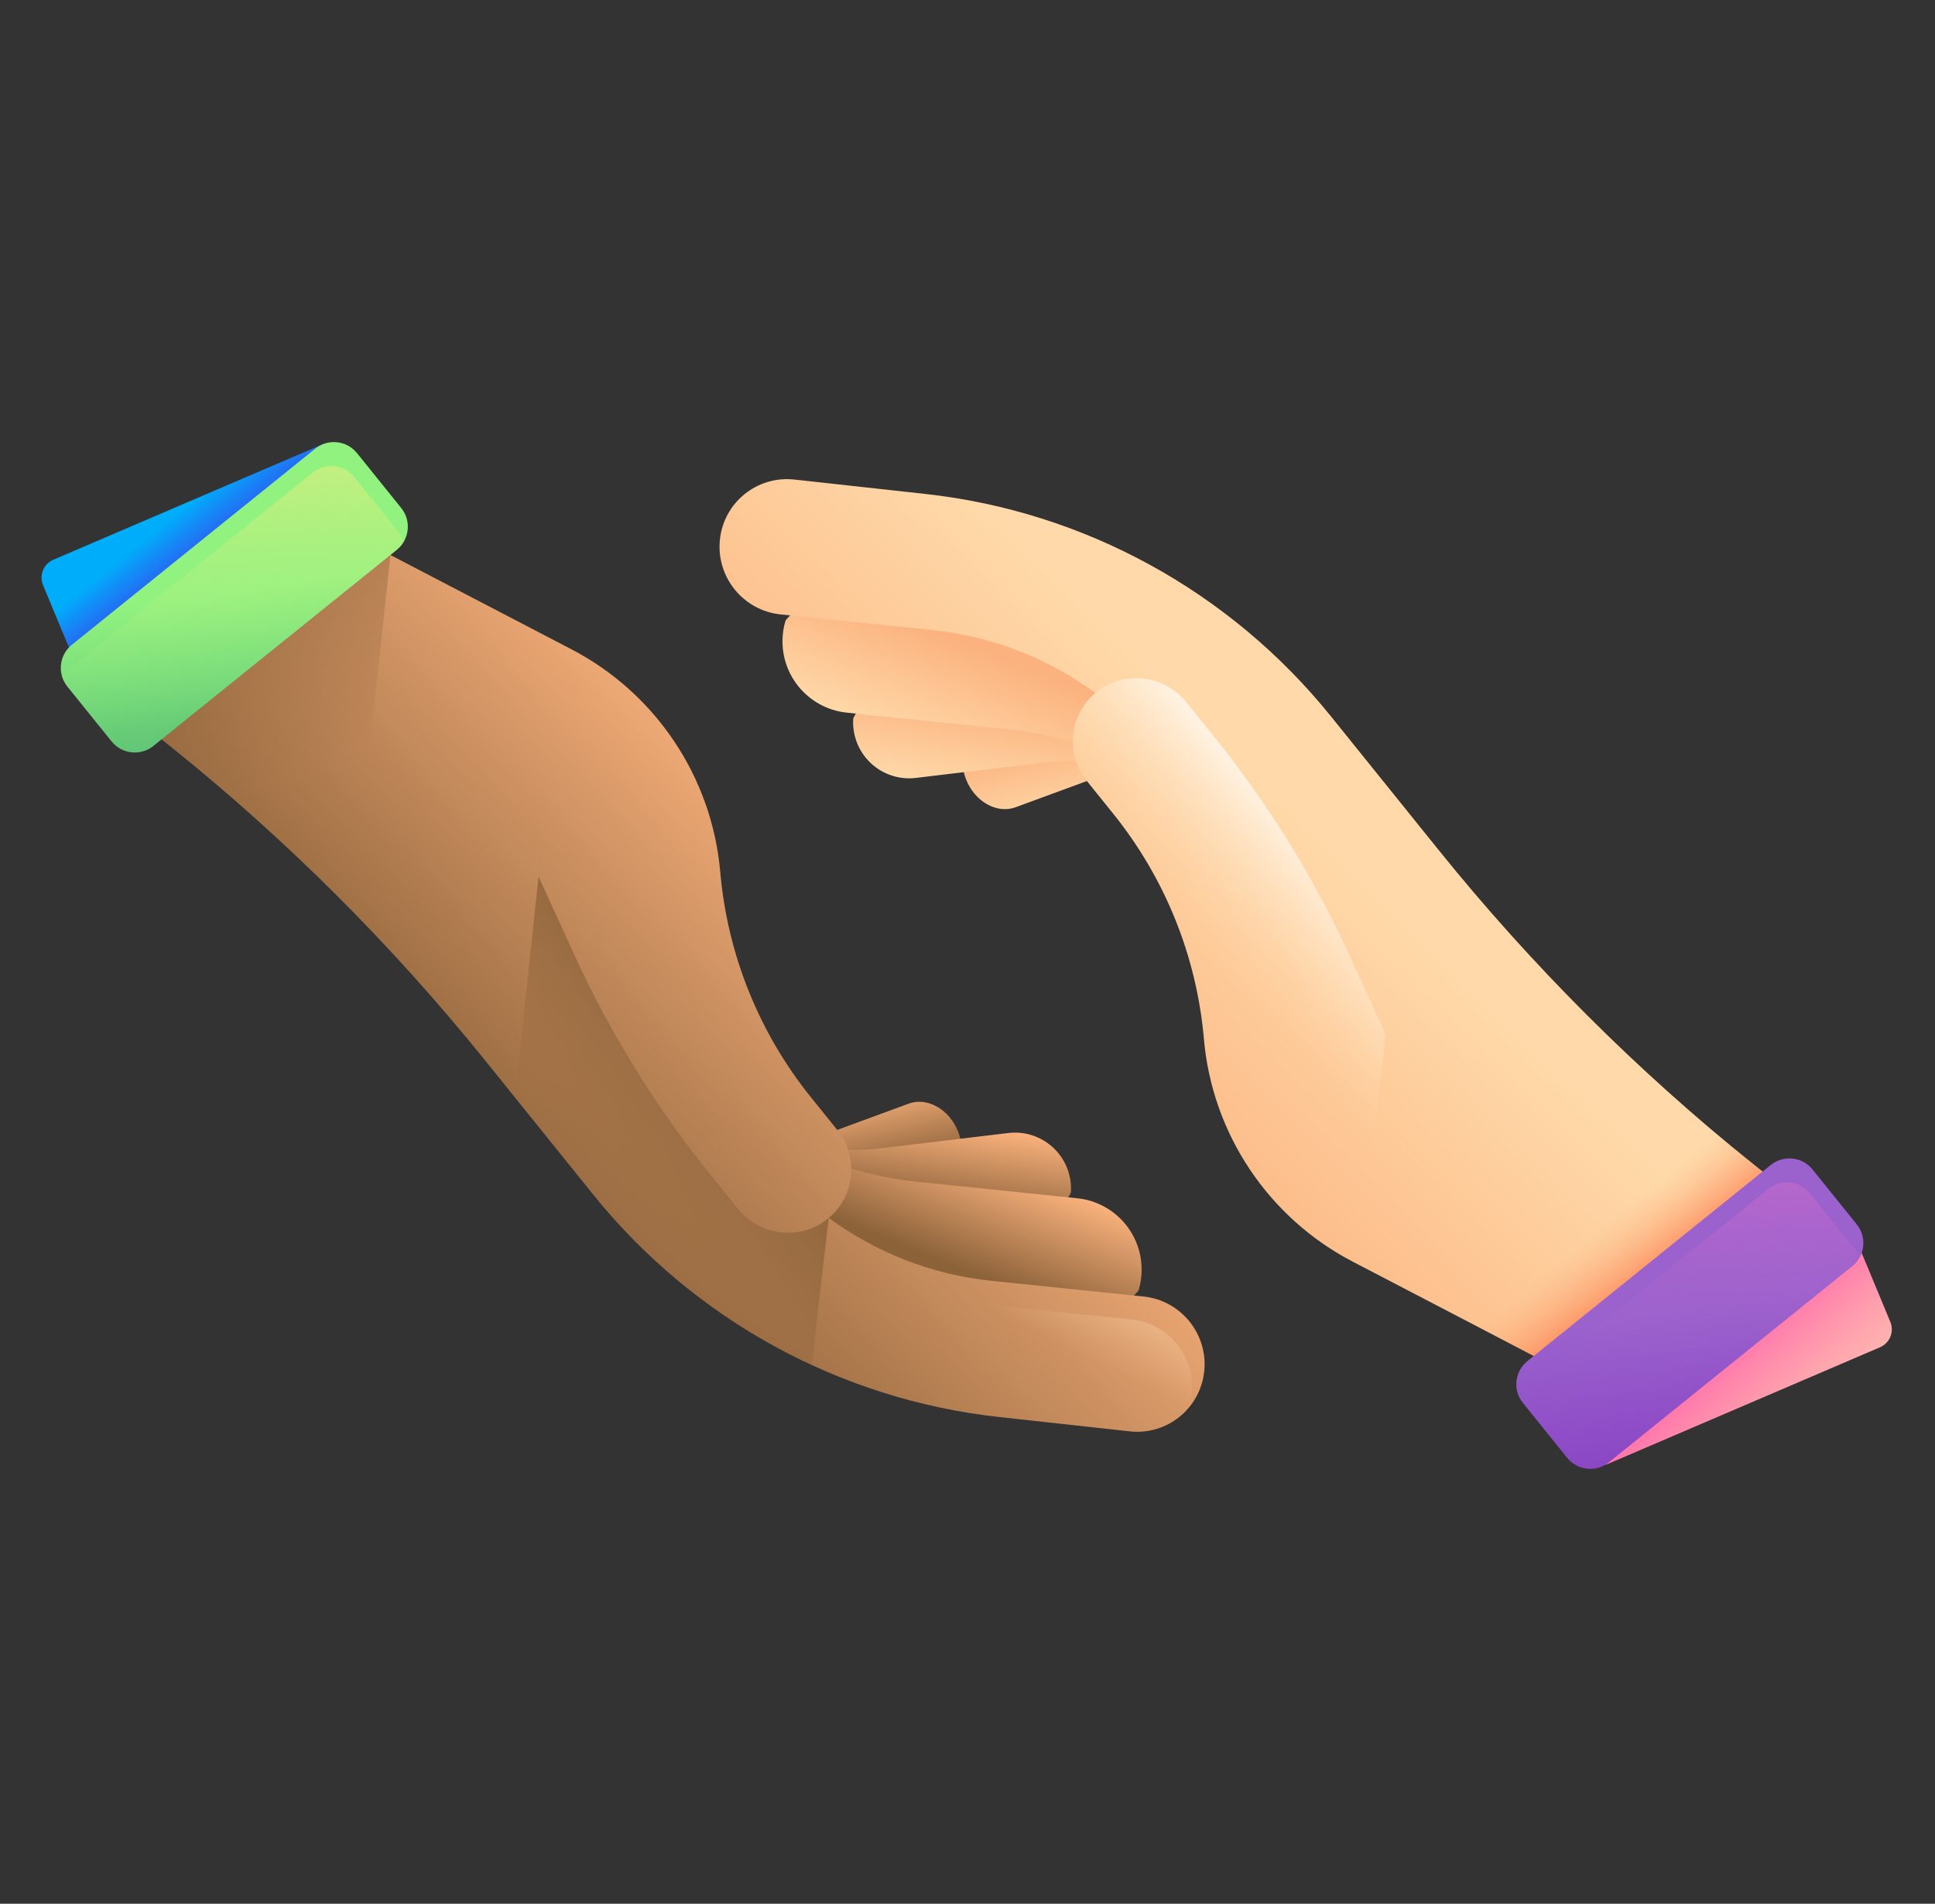
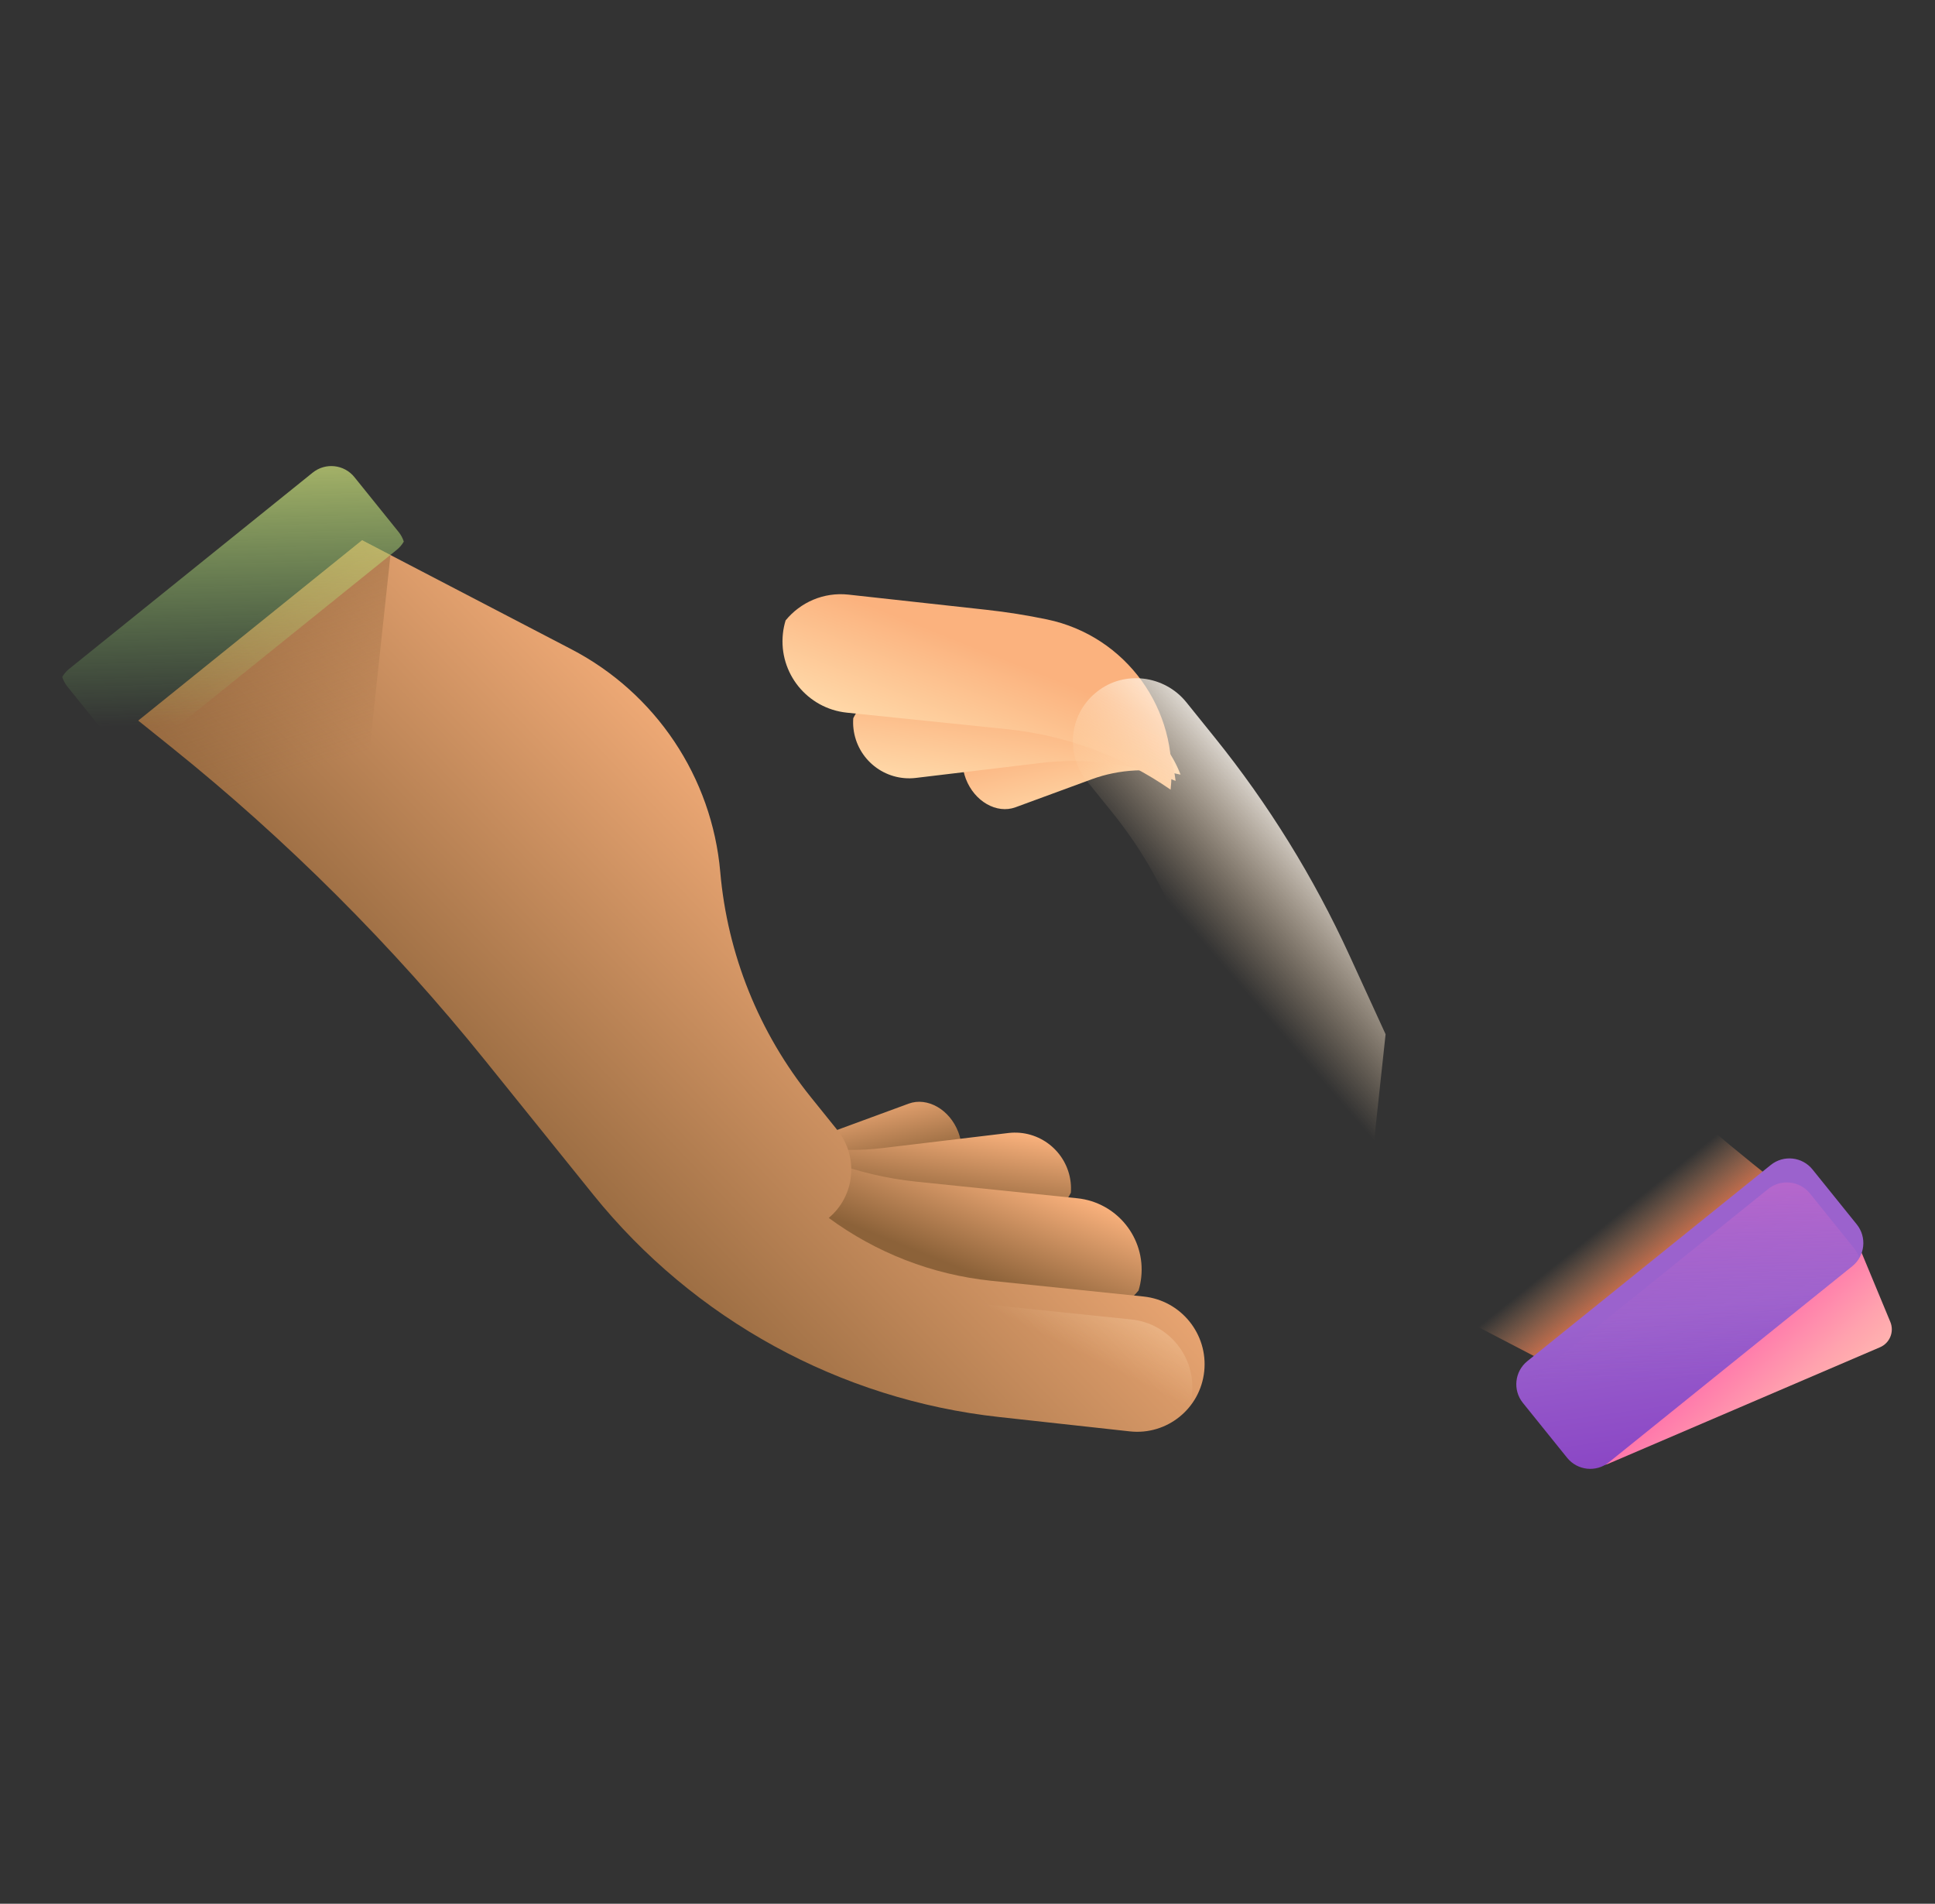
<svg xmlns="http://www.w3.org/2000/svg" width="62" height="61" viewBox="0 0 62 61" fill="none">
  <rect x="0" y="0" width="62" height="61" fill="#333333" stroke="none" />
  <g clip-path="url(#clip0_1_328)">
    <path d="M30.034 35.466C29.745 35.3 29.415 35.253 29.115 35.363L26.675 36.26C25.777 36.59 24.796 36.636 23.825 36.409C24.384 37.871 25.776 38.767 27.043 38.472C27.365 38.398 27.683 38.304 27.996 38.192L30.098 37.439C30.479 37.303 30.722 36.947 30.779 36.524C30.761 36.439 30.736 36.355 30.704 36.271C30.566 35.912 30.32 35.63 30.034 35.466Z" fill="url(#paint0_linear_1_328)" />
    <path d="M32.918 39.194L29.471 39.583C28.958 39.641 28.445 39.674 27.933 39.682C25.921 39.714 24.215 38.208 23.984 36.209C25.339 36.756 26.823 36.961 28.297 36.784L32.308 36.304C32.802 36.245 33.275 36.393 33.637 36.68C33.996 36.965 34.247 37.387 34.305 37.878C34.319 37.993 34.32 38.106 34.312 38.218C34.052 38.739 33.543 39.123 32.918 39.194Z" fill="url(#paint1_linear_1_328)" />
    <path d="M34.464 42.177L30.047 41.691C29.39 41.619 28.74 41.515 28.098 41.381C25.575 40.854 23.869 38.49 24.145 35.928C25.683 36.993 27.478 37.668 29.37 37.864L34.517 38.395C35.15 38.46 35.699 38.778 36.071 39.239C36.439 39.696 36.634 40.294 36.567 40.924C36.552 41.072 36.522 41.214 36.48 41.351C36.008 41.929 35.264 42.265 34.464 42.177Z" fill="url(#paint2_linear_1_328)" />
-     <path d="M1.717 17.931L10.301 14.251C10.467 14.18 10.66 14.258 10.73 14.426L11.772 16.936L2.311 20.992L1.379 18.748C1.247 18.43 1.398 18.064 1.717 17.931Z" fill="url(#paint3_linear_1_328)" />
    <path d="M38.585 43.941C38.711 42.743 37.838 41.667 36.64 41.543L31.761 41.039C29.862 40.843 28.069 40.138 26.554 39.025C27.396 38.321 27.521 37.067 26.826 36.205L25.986 35.162C24.32 33.095 23.308 30.581 23.078 27.941C22.813 24.906 21.013 22.212 18.309 20.804L11.602 17.311L9.78 18.779L4.431 23.089L5.5 23.948C9.201 26.924 12.572 30.291 15.553 33.99L19.007 38.277C22.233 42.281 26.911 44.844 32.011 45.404L36.199 45.864C37.391 45.995 38.459 45.134 38.585 43.941Z" fill="url(#paint4_linear_1_328)" />
-     <path d="M19.007 38.277C20.907 40.634 23.31 42.492 26.006 43.736L26.554 39.025C26.544 39.033 26.519 39.054 26.509 39.062C25.639 39.764 24.341 39.598 23.64 38.728L22.733 37.602C21.008 35.462 19.557 33.115 18.413 30.616L17.256 28.091L16.496 35.161L19.007 38.277Z" fill="url(#paint5_linear_1_328)" />
    <path d="M36.198 45.864L32.011 45.404C29.913 45.173 27.888 44.605 26.006 43.736L26.414 39.94C27.873 40.95 29.575 41.589 31.369 41.775L36.248 42.278C36.849 42.34 37.369 42.642 37.721 43.079C38.071 43.512 38.255 44.079 38.192 44.676C38.178 44.816 38.15 44.951 38.11 45.081C37.663 45.629 36.956 45.948 36.198 45.864Z" fill="url(#paint6_linear_1_328)" />
    <path d="M12.511 17.785L11.601 17.311L9.78 18.779L4.431 23.089L5.5 23.949C7.531 25.581 9.462 27.333 11.284 29.192L12.511 17.785Z" fill="url(#paint7_linear_1_328)" />
-     <path d="M3.577 23.758L2.158 21.998C1.829 21.589 1.893 20.99 2.302 20.66L10.101 14.376C10.51 14.046 11.109 14.11 11.439 14.519L12.857 16.279C13.187 16.689 13.122 17.287 12.713 17.617L4.914 23.902C4.505 24.231 3.906 24.167 3.577 23.758Z" fill="url(#paint8_linear_1_328)" />
    <path d="M11.356 15.288C11.027 14.879 10.428 14.815 10.019 15.144L2.22 21.429C2.126 21.505 2.051 21.595 1.994 21.692C2.029 21.8 2.083 21.904 2.158 21.998L3.577 23.758C3.906 24.167 4.505 24.231 4.914 23.902L12.713 17.617C12.807 17.541 12.882 17.452 12.938 17.354C12.904 17.246 12.85 17.142 12.774 17.048L11.356 15.288Z" fill="url(#paint9_linear_1_328)" />
    <path d="M60.231 43.172L51.507 46.912C51.377 46.968 51.227 46.907 51.173 46.776L50.102 44.199L59.637 40.112L60.568 42.355C60.701 42.674 60.55 43.04 60.231 43.172Z" fill="url(#paint10_linear_1_328)" />
    <path d="M31.618 25.764C31.907 25.93 32.237 25.977 32.537 25.867L34.977 24.97C35.875 24.64 36.856 24.595 37.827 24.821C37.268 23.36 35.877 22.464 34.609 22.758C34.287 22.832 33.969 22.926 33.656 23.038L31.554 23.791C31.173 23.927 30.93 24.283 30.873 24.706C30.891 24.791 30.916 24.875 30.948 24.959C31.086 25.318 31.332 25.6 31.618 25.764Z" fill="url(#paint11_linear_1_328)" />
    <path d="M28.734 22.037L32.181 21.647C32.694 21.589 33.207 21.556 33.719 21.548C35.731 21.516 37.437 23.022 37.668 25.021C36.313 24.475 34.83 24.269 33.355 24.446L29.344 24.926C28.85 24.985 28.377 24.837 28.015 24.55C27.656 24.265 27.405 23.843 27.347 23.352C27.333 23.238 27.332 23.124 27.34 23.012C27.6 22.491 28.109 22.107 28.734 22.037Z" fill="url(#paint12_linear_1_328)" />
    <path d="M27.188 19.053L31.605 19.539C32.262 19.611 32.912 19.715 33.554 19.849C36.077 20.377 37.783 22.74 37.508 25.302C35.969 24.237 34.174 23.562 32.282 23.366L27.136 22.835C26.502 22.77 25.953 22.452 25.581 21.991C25.213 21.534 25.018 20.936 25.085 20.306C25.1 20.159 25.13 20.017 25.172 19.879C25.644 19.302 26.389 18.965 27.188 19.053Z" fill="url(#paint13_linear_1_328)" />
-     <path d="M23.067 17.289C22.941 18.487 23.814 19.564 25.012 19.687L29.891 20.191C31.79 20.387 33.583 21.092 35.098 22.205C34.256 22.909 34.131 24.163 34.826 25.026L35.666 26.068C37.331 28.135 38.344 30.649 38.575 33.29C38.839 36.324 40.639 39.018 43.343 40.426L50.05 43.919L51.872 42.451L57.221 38.141L56.152 37.282C52.451 34.306 49.08 30.939 46.099 27.24L42.645 22.953C39.419 18.95 34.741 16.386 29.641 15.826L25.453 15.366C24.261 15.235 23.193 16.096 23.067 17.289Z" fill="url(#paint14_linear_1_328)" />
    <path d="M53.198 34.758L45.057 41.319L50.051 43.919L51.872 42.451L57.221 38.141L56.152 37.282C55.142 36.469 54.158 35.627 53.198 34.758Z" fill="url(#paint15_linear_1_328)" />
    <path d="M50.213 46.711L48.795 44.951C48.465 44.542 48.53 43.943 48.939 43.613L56.738 37.328C57.147 36.999 57.746 37.063 58.075 37.472L59.494 39.233C59.823 39.642 59.759 40.24 59.35 40.57L51.551 46.855C51.142 47.184 50.543 47.12 50.213 46.711Z" fill="url(#paint16_linear_1_328)" />
    <path d="M57.993 38.241C57.663 37.832 57.064 37.768 56.655 38.097L48.856 44.382C48.763 44.457 48.688 44.547 48.631 44.645C48.666 44.753 48.719 44.857 48.795 44.951L50.213 46.711C50.543 47.12 51.142 47.184 51.551 46.855L59.35 40.57C59.444 40.494 59.518 40.404 59.575 40.306C59.54 40.199 59.486 40.095 59.411 40.001L57.993 38.241Z" fill="url(#paint17_linear_1_328)" />
    <path d="M44.396 33.139L43.239 30.614C42.095 28.115 40.644 25.768 38.919 23.628L38.012 22.502C37.311 21.632 36.014 21.467 35.143 22.169C35.133 22.177 35.098 22.205 35.098 22.205C34.256 22.909 34.131 24.163 34.826 25.026L35.666 26.068C37.331 28.135 38.344 30.649 38.574 33.29C38.839 36.324 40.639 39.018 43.343 40.426L43.598 40.559L44.396 33.139Z" fill="url(#paint18_linear_1_328)" />
  </g>
  <defs>
    <linearGradient id="paint0_linear_1_328" x1="27.003" y1="35.077" x2="27.568" y2="37.701" gradientUnits="userSpaceOnUse">
      <stop stop-color="#FCB37E" />
      <stop offset="1" stop-color="#8C6239" />
    </linearGradient>
    <linearGradient id="paint1_linear_1_328" x1="29.4" y1="35.719" x2="28.95" y2="38.534" gradientUnits="userSpaceOnUse">
      <stop stop-color="#FCB37E" />
      <stop offset="1" stop-color="#8C6239" />
    </linearGradient>
    <linearGradient id="paint2_linear_1_328" x1="31.039" y1="36.823" x2="29.684" y2="40.21" gradientUnits="userSpaceOnUse">
      <stop stop-color="#FCB37E" />
      <stop offset="1" stop-color="#8C6239" />
    </linearGradient>
    <linearGradient id="paint3_linear_1_328" x1="5.576" y1="16.525" x2="6.908" y2="18.18" gradientUnits="userSpaceOnUse">
      <stop stop-color="#00ADFB" />
      <stop offset="1" stop-color="#3F3CED" />
    </linearGradient>
    <linearGradient id="paint4_linear_1_328" x1="28.317" y1="27.381" x2="16.198" y2="38.942" gradientUnits="userSpaceOnUse">
      <stop stop-color="#FCB37E" />
      <stop offset="1" stop-color="#8C6239" />
    </linearGradient>
    <linearGradient id="paint5_linear_1_328" x1="19.067" y1="38.035" x2="23.629" y2="34.271" gradientUnits="userSpaceOnUse">
      <stop stop-color="#8C6239" stop-opacity="0" />
      <stop offset="1" stop-color="#8C6239" />
    </linearGradient>
    <linearGradient id="paint6_linear_1_328" x1="32.391" y1="42.261" x2="35.294" y2="36.419" gradientUnits="userSpaceOnUse">
      <stop stop-color="#FFDAAA" stop-opacity="0" />
      <stop offset="0.205" stop-color="#FFDFB5" stop-opacity="0.205" />
      <stop offset="0.57" stop-color="#FFECD4" stop-opacity="0.57" />
      <stop offset="1" stop-color="white" />
    </linearGradient>
    <linearGradient id="paint7_linear_1_328" x1="9.882" y1="24.671" x2="5.97" y2="12.966" gradientUnits="userSpaceOnUse">
      <stop stop-color="#8C6239" stop-opacity="0" />
      <stop offset="1" stop-color="#8C6239" />
    </linearGradient>
    <linearGradient id="paint8_linear_1_328" x1="7.476" y1="18.938" x2="8.433" y2="25.746" gradientUnits="userSpaceOnUse">
      <stop stop-color="#91F27F" />
      <stop offset="1" stop-color="#4AB172" />
    </linearGradient>
    <linearGradient id="paint9_linear_1_328" x1="7.562" y1="23.185" x2="7.235" y2="11.014" gradientUnits="userSpaceOnUse">
      <stop stop-color="#91F27F" stop-opacity="0" />
      <stop offset="1" stop-color="#FFED82" />
    </linearGradient>
    <linearGradient id="paint10_linear_1_328" x1="57.56" y1="45.791" x2="55.184" y2="43.175" gradientUnits="userSpaceOnUse">
      <stop stop-color="#FFB4AF" />
      <stop offset="0.318" stop-color="#FFA2AE" />
      <stop offset="0.952" stop-color="#FF74AB" />
      <stop offset="1" stop-color="#FF70AB" />
    </linearGradient>
    <linearGradient id="paint11_linear_1_328" x1="34.649" y1="26.153" x2="34.084" y2="23.529" gradientUnits="userSpaceOnUse">
      <stop stop-color="#FFD9A9" />
      <stop offset="1" stop-color="#FBB27E" />
    </linearGradient>
    <linearGradient id="paint12_linear_1_328" x1="32.262" y1="25.516" x2="32.713" y2="22.702" gradientUnits="userSpaceOnUse">
      <stop stop-color="#FFD9A9" />
      <stop offset="1" stop-color="#FBB27E" />
    </linearGradient>
    <linearGradient id="paint13_linear_1_328" x1="30.613" y1="24.407" x2="31.968" y2="21.02" gradientUnits="userSpaceOnUse">
      <stop stop-color="#FFD9A9" />
      <stop offset="1" stop-color="#FBB27E" />
    </linearGradient>
    <linearGradient id="paint14_linear_1_328" x1="41.48" y1="26.029" x2="32.125" y2="35.589" gradientUnits="userSpaceOnUse">
      <stop stop-color="#FFD9A9" />
      <stop offset="1" stop-color="#FBB27E" />
    </linearGradient>
    <linearGradient id="paint15_linear_1_328" x1="51.01" y1="39.574" x2="52.711" y2="41.685" gradientUnits="userSpaceOnUse">
      <stop stop-color="#FBB27E" stop-opacity="0" />
      <stop offset="1" stop-color="#FF7044" />
    </linearGradient>
    <linearGradient id="paint16_linear_1_328" x1="54.112" y1="41.904" x2="55.07" y2="48.711" gradientUnits="userSpaceOnUse">
      <stop stop-color="#9B62CD" />
      <stop offset="1" stop-color="#833AC1" />
    </linearGradient>
    <linearGradient id="paint17_linear_1_328" x1="54.146" y1="44.217" x2="53.819" y2="32.046" gradientUnits="userSpaceOnUse">
      <stop stop-color="#9B62CD" stop-opacity="0" />
      <stop offset="1" stop-color="#FF75C8" />
    </linearGradient>
    <linearGradient id="paint18_linear_1_328" x1="39.477" y1="31.284" x2="43.721" y2="27.621" gradientUnits="userSpaceOnUse">
      <stop stop-color="#FFD9A9" stop-opacity="0" />
      <stop offset="1" stop-color="white" />
    </linearGradient>
    <clipPath id="clip0_1_328">
      <rect width="46.254" height="46.254" fill="white" transform="translate(0.458 18.471) rotate(-23.204)" />
    </clipPath>
  </defs>
</svg>